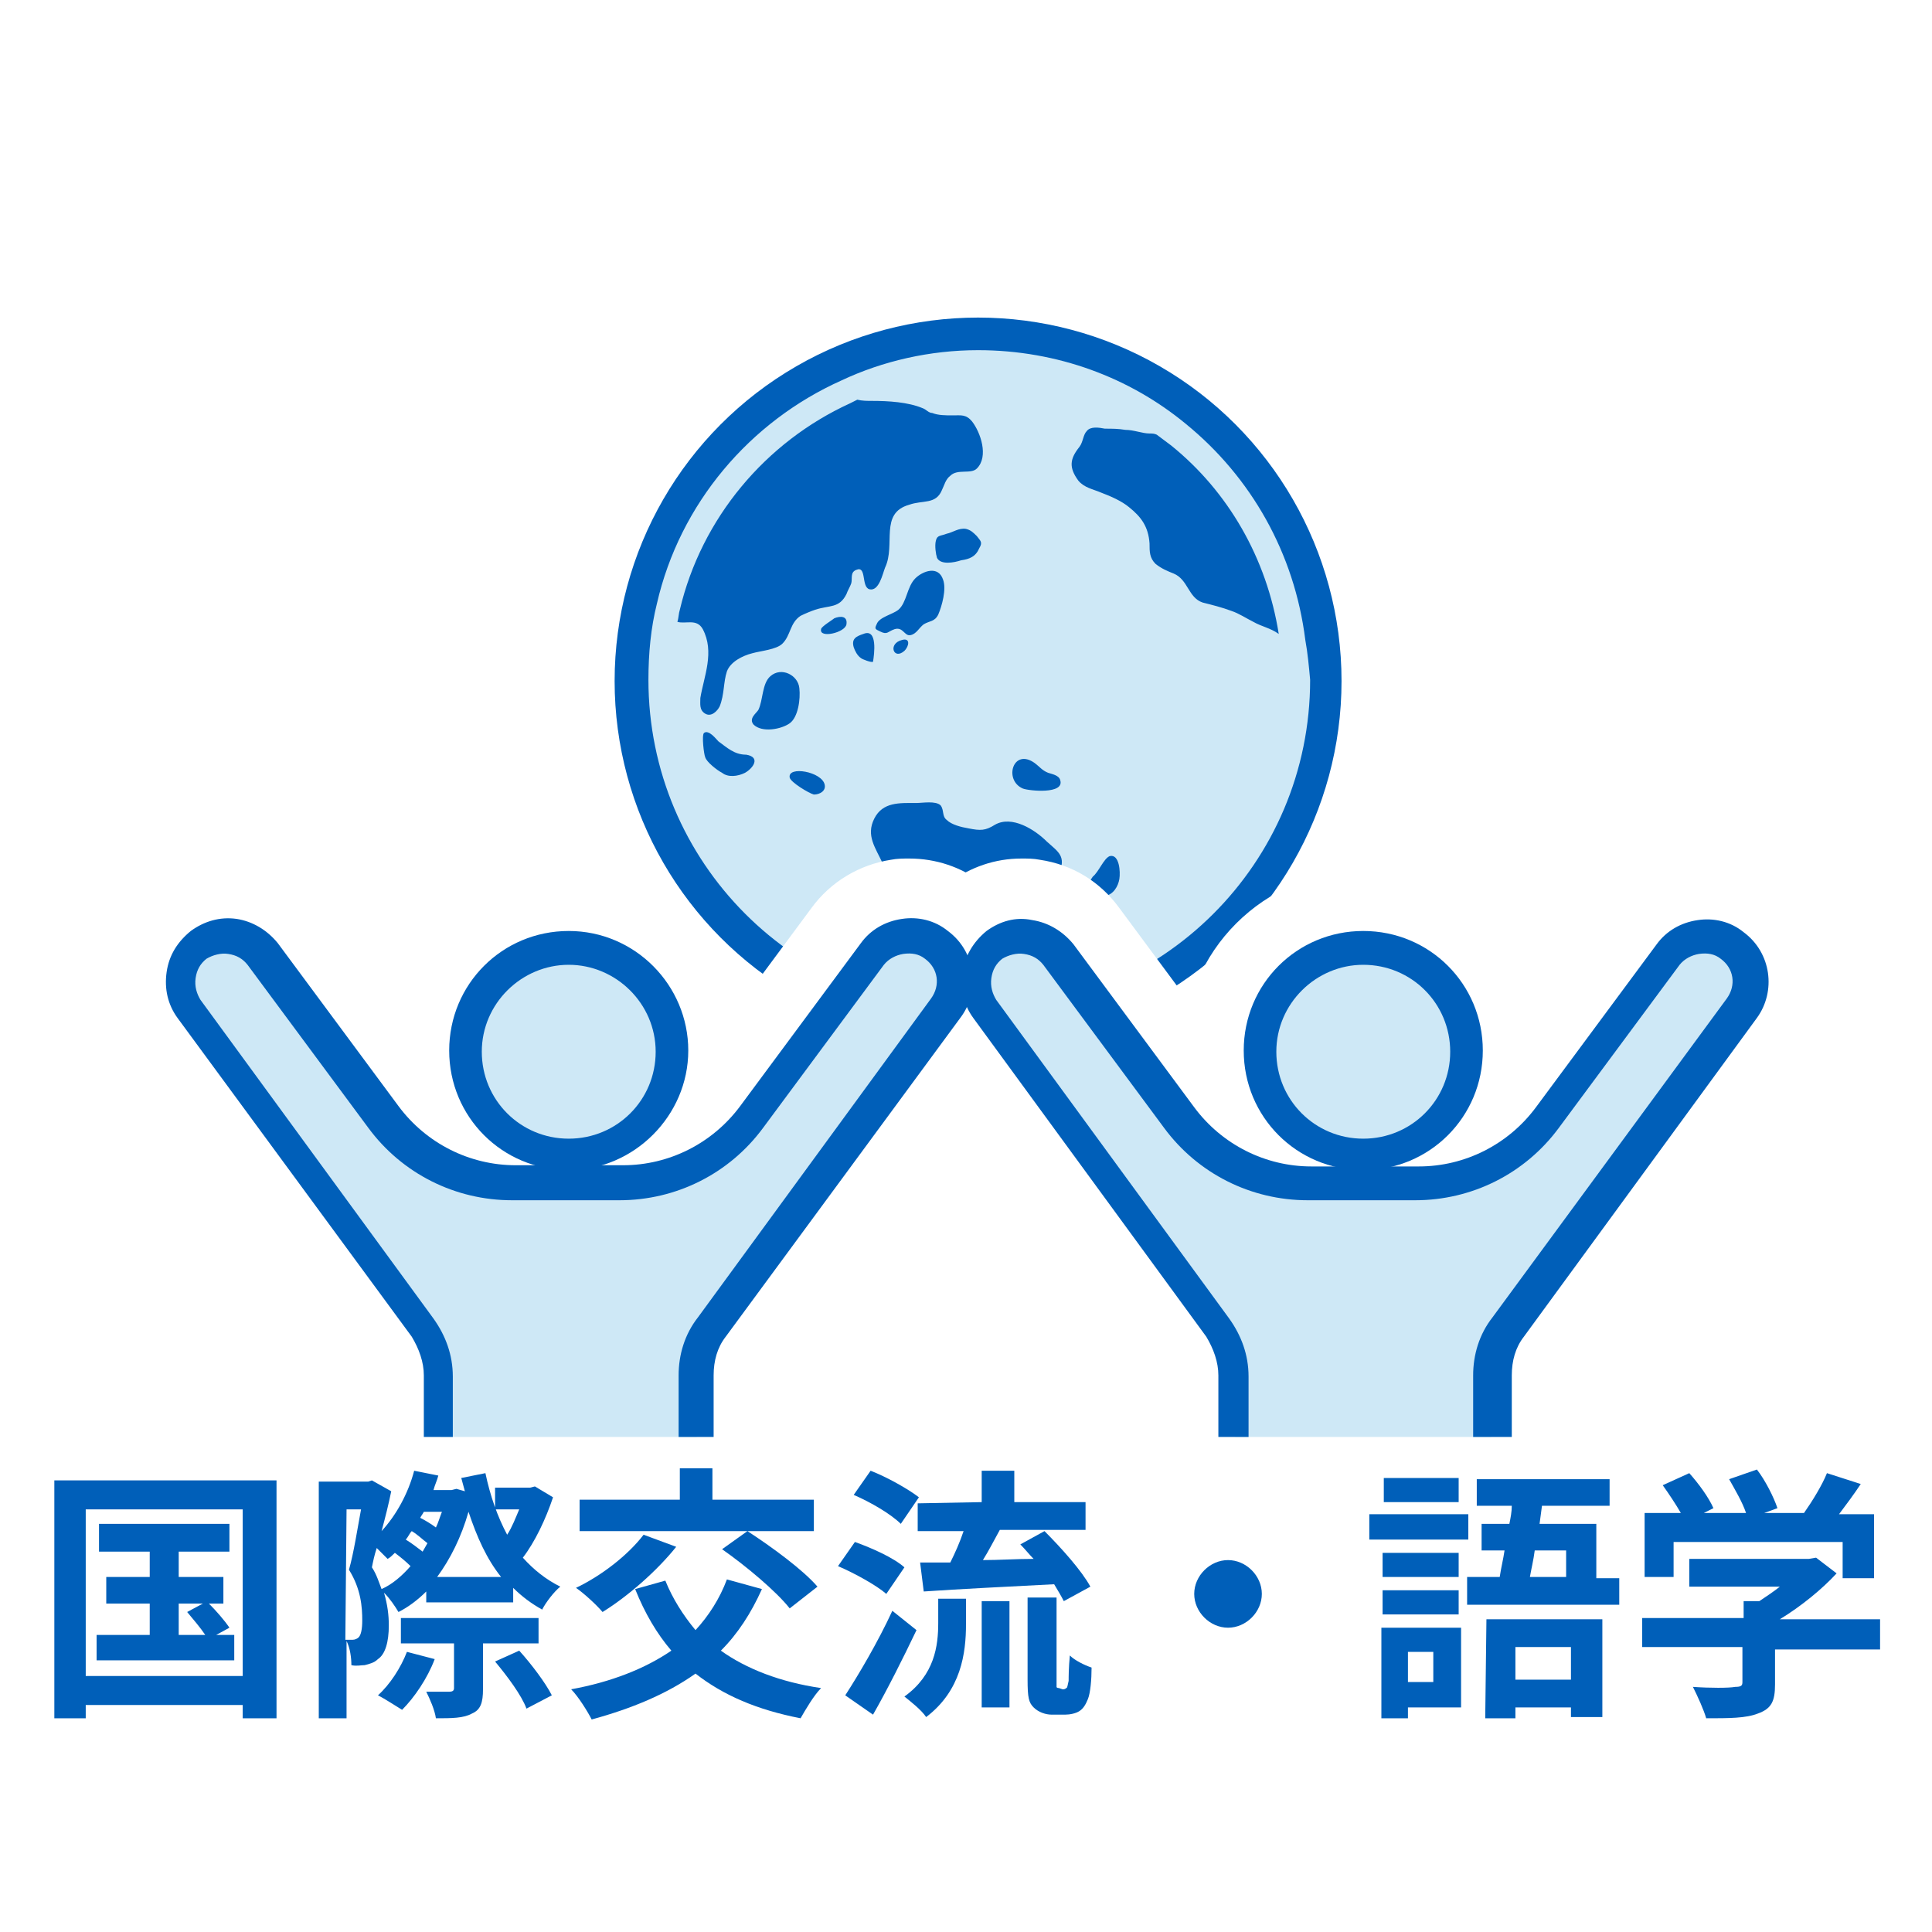
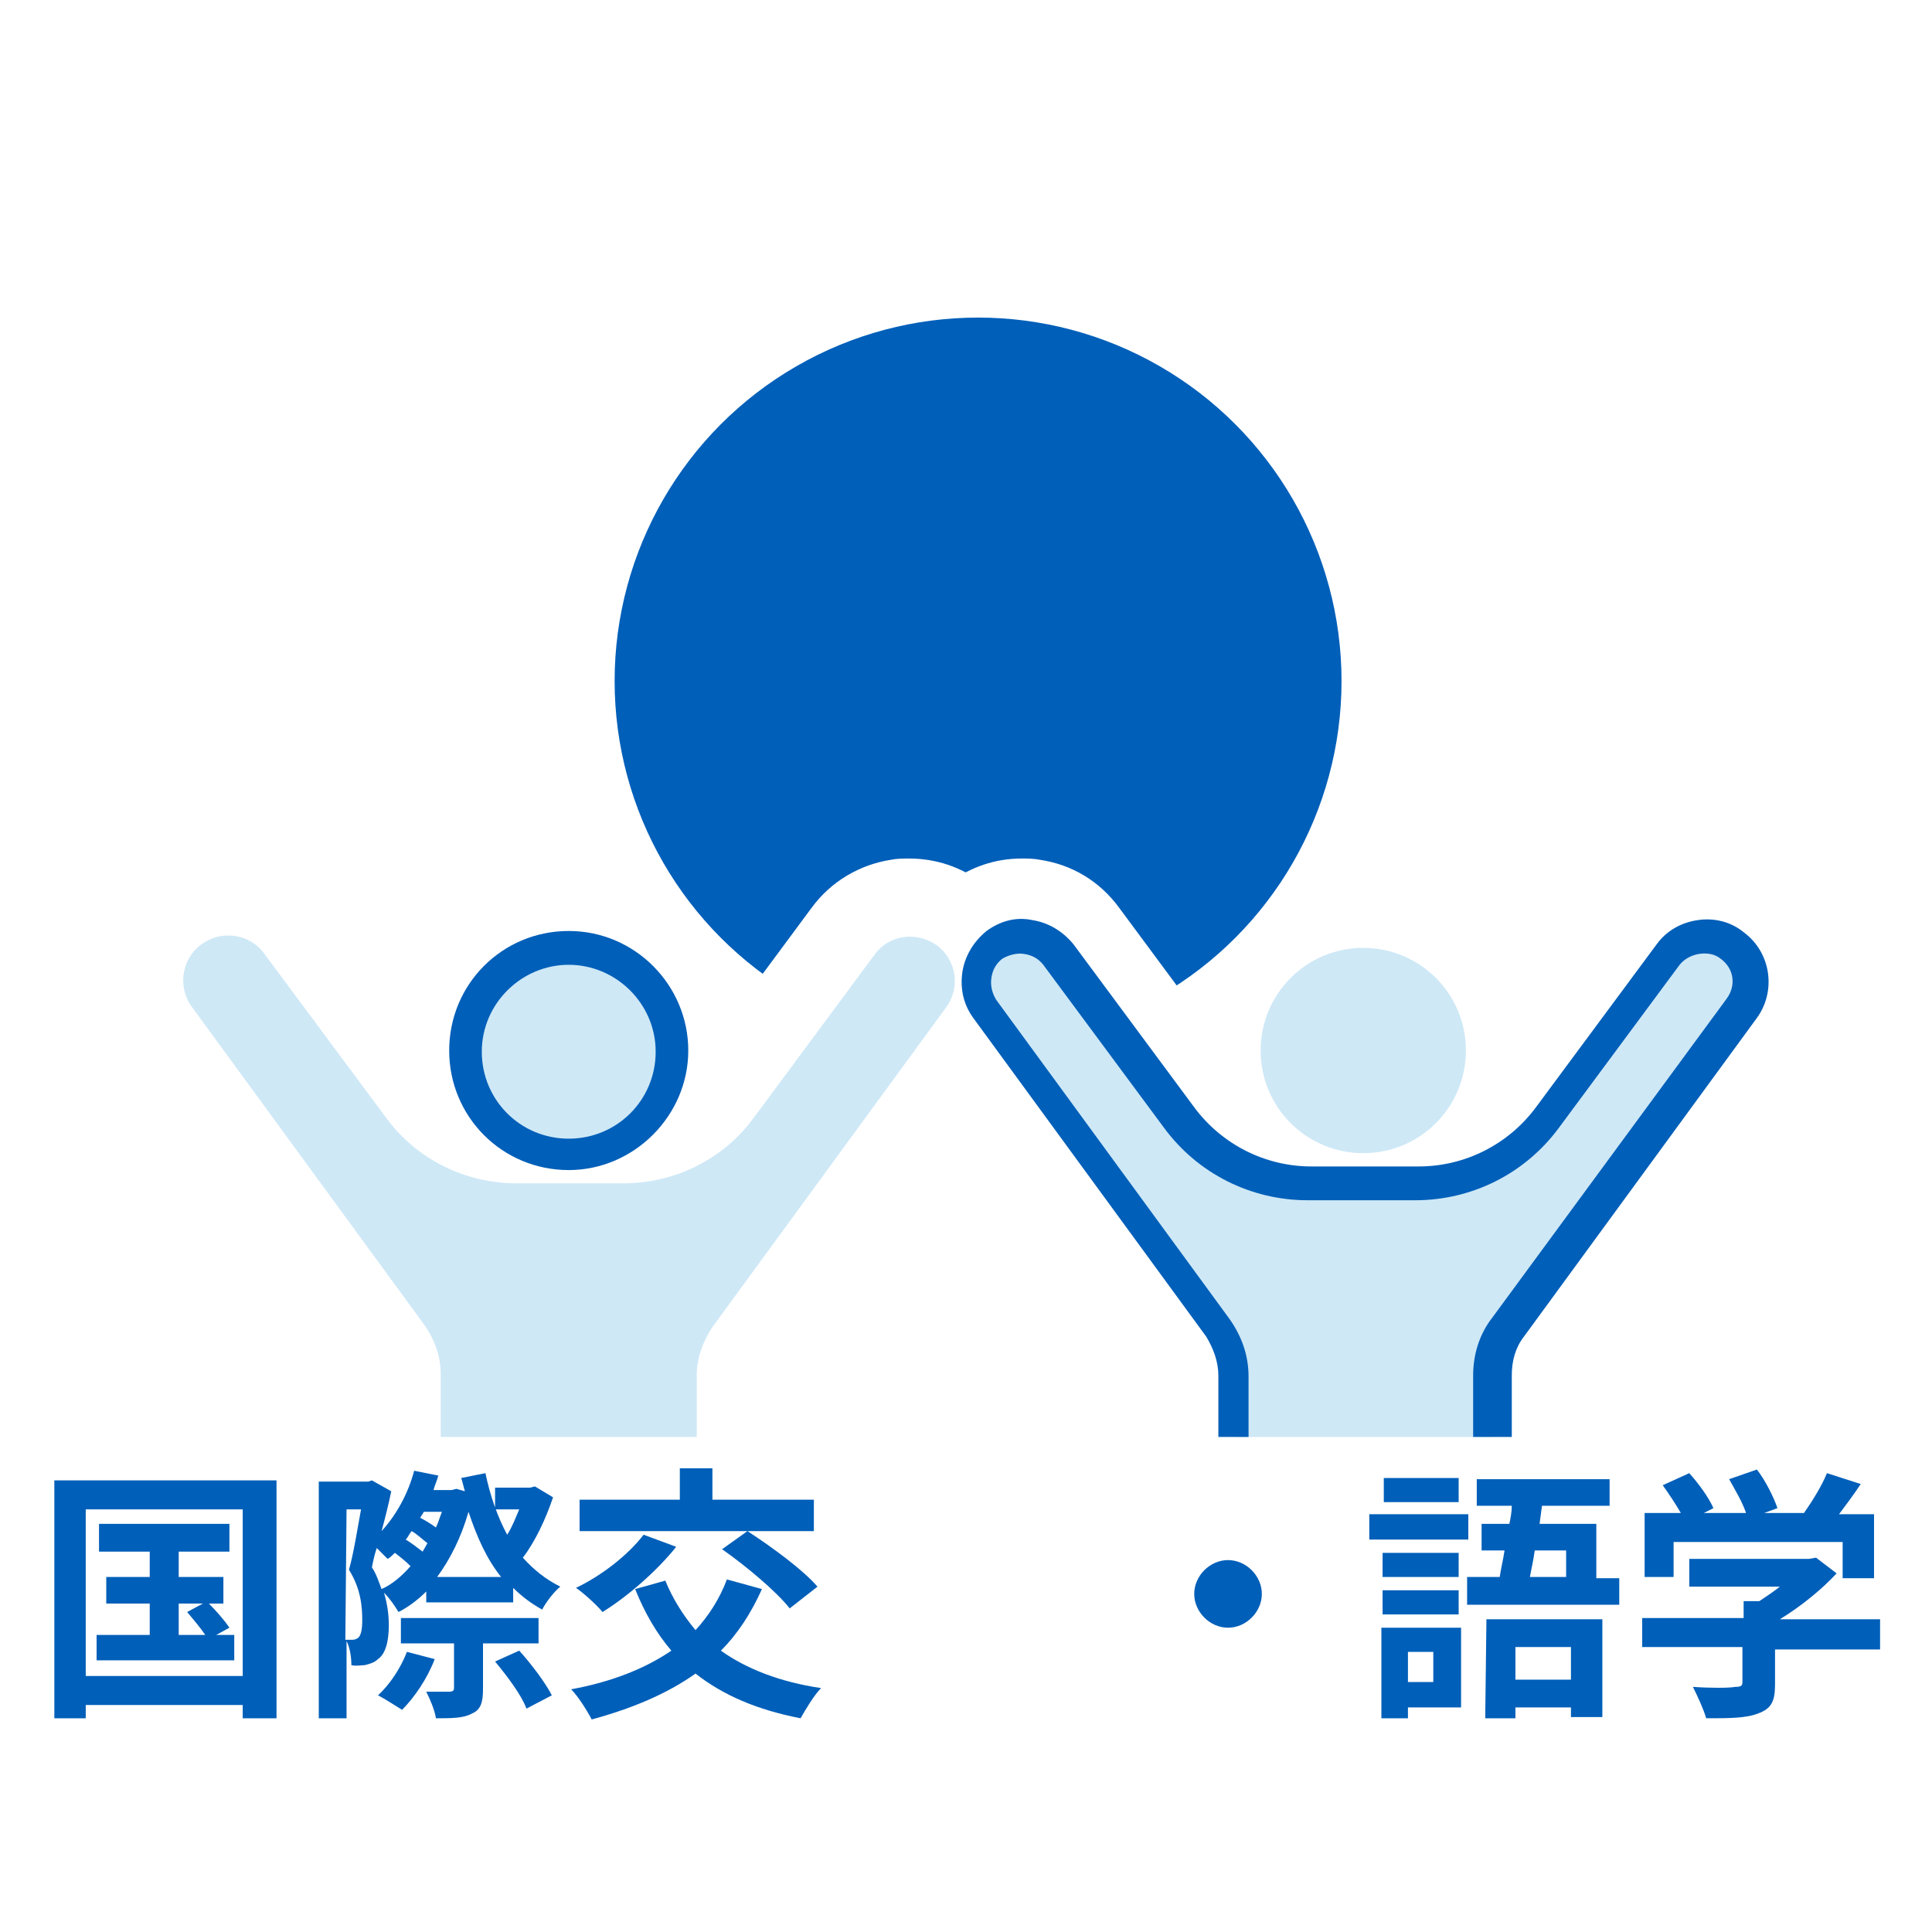
<svg xmlns="http://www.w3.org/2000/svg" xmlns:xlink="http://www.w3.org/1999/xlink" version="1.1" id="レイヤー_1" x="0px" y="0px" width="160px" height="160px" viewBox="0 0 160 160" style="enable-background:new 0 0 160 160;" xml:space="preserve">
  <style type="text/css">
	.st0{fill:#FFFFFF;}
	.st1{fill:#005FB9;}
	.st2{fill:#CEE8F6;}
	.st3{clip-path:url(#SVGID_2_);}
</style>
  <rect x="-59" y="-36" class="st0" width="278" height="232" />
  <g id="レイヤー_1_1_">
</g>
  <g id="レイヤー_2_1_">
</g>
  <g id="レイヤー_3">
</g>
  <g id="レイヤー_4">
</g>
  <g id="レイヤー_5">
</g>
  <g id="レイヤー_6">
</g>
  <g id="レイヤー_7">
</g>
  <g id="レイヤー_8">
    <g>
      <g>
        <path class="st1" d="M22.9,122.6v19.7h-2.8v-1.1h-13v1.1H4.5v-19.7C4.5,122.6,22.9,122.6,22.9,122.6z M20.1,138.8V125h-13v13.8     H20.1z M19.4,135.4v2.1H8v-2.1h4.4v-2.6H8.8v-2.2h3.6v-2.1H8.2v-2.3H19v2.3h-4.2v2.1h3.7v2.2h-1.2c0.6,0.6,1.3,1.4,1.7,2     l-1.1,0.6H19.4z M14.8,135.4H17c-0.4-0.6-1-1.3-1.5-1.9l1.3-0.7h-2C14.8,132.8,14.8,135.4,14.8,135.4z" />
        <path class="st1" d="M45.8,124c-0.6,1.8-1.5,3.7-2.5,5c0.9,1,1.9,1.8,3.1,2.4c-0.5,0.4-1.2,1.3-1.5,1.9c-0.9-0.5-1.7-1.1-2.4-1.8     v1.2h-7.2v-0.9c-0.7,0.7-1.5,1.3-2.3,1.7c-0.3-0.5-0.7-1.1-1.2-1.6c0.3,1,0.4,1.9,0.4,2.7c0,1.4-0.3,2.4-0.9,2.8     c-0.3,0.3-0.7,0.4-1.1,0.5c-0.3,0-0.7,0.1-1.1,0c0-0.6-0.1-1.4-0.4-2v6.4h-2.3v-19.6h4.1l0.3-0.1l1.6,0.9c-0.2,1-0.5,2.2-0.8,3.3     c1.2-1.3,2.2-3.1,2.7-5l2,0.4c-0.1,0.4-0.3,0.8-0.4,1.2h1.5l0.4-0.1l0.7,0.2c-0.1-0.4-0.2-0.7-0.3-1.1l2-0.4     c0.4,1.9,1,3.6,1.8,5.1c0.4-0.6,0.7-1.4,1-2.1h-2v-1.8h2.9l0.4-0.1L45.8,124z M28.6,135.8c0.2,0,0.4,0,0.6,0s0.4-0.1,0.5-0.2     c0.2-0.2,0.3-0.7,0.3-1.4c0-1.1-0.1-2.6-1.1-4.2c0.4-1.4,0.7-3.4,1-5h-1.2L28.6,135.8L28.6,135.8z M34,129.7     c-0.4-0.4-0.9-0.8-1.3-1.1c-0.2,0.2-0.4,0.4-0.6,0.5c-0.2-0.2-0.6-0.6-0.9-0.9c-0.2,0.6-0.3,1.1-0.4,1.6c0.4,0.6,0.6,1.3,0.8,1.8     C32.5,131.2,33.3,130.5,34,129.7z M36,137.4c-0.6,1.6-1.7,3.2-2.7,4.2c-0.5-0.3-1.4-0.9-2-1.2c1-0.9,1.9-2.3,2.4-3.6L36,137.4z      M40,136.1v3.8c0,1.1-0.2,1.7-0.9,2c-0.7,0.4-1.7,0.4-3,0.4c-0.1-0.7-0.5-1.6-0.8-2.2c0.8,0,1.7,0,1.9,0c0.3,0,0.4-0.1,0.4-0.3     v-3.7h-4.4V134h11.4v2.1H40z M35.4,127.8c-0.4-0.3-0.8-0.7-1.3-1c-0.2,0.2-0.3,0.5-0.5,0.7c0.5,0.3,1,0.7,1.4,1     C35.1,128.3,35.3,128,35.4,127.8z M35.1,125.2c-0.1,0.2-0.2,0.3-0.3,0.5c0.4,0.2,0.9,0.5,1.3,0.8c0.2-0.4,0.3-0.8,0.5-1.3H35.1z      M41.5,130.6c-1.2-1.5-2-3.3-2.7-5.4c-0.6,2.1-1.5,3.9-2.6,5.4H41.5z M43,136.7c1,1.1,2.2,2.7,2.7,3.7l-2.1,1.1     c-0.4-1.1-1.6-2.7-2.6-3.9L43,136.7z" />
        <path class="st1" d="M63.1,131.6c-0.9,2-2,3.7-3.4,5.1c2.1,1.5,4.9,2.6,8.3,3.1c-0.6,0.6-1.3,1.8-1.7,2.5     c-3.6-0.7-6.4-1.9-8.7-3.7c-2.4,1.7-5.3,2.9-8.6,3.8c-0.3-0.6-1.1-1.9-1.7-2.5c3.3-0.6,6.1-1.7,8.3-3.2c-1.2-1.4-2.2-3.1-3-5.1     l2.5-0.7c0.6,1.5,1.5,2.9,2.5,4.1c1.1-1.2,2-2.6,2.6-4.2L63.1,131.6z M56,128.1c-1.6,2-4,4.1-6.1,5.4c-0.5-0.6-1.6-1.6-2.2-2     c2.1-1,4.3-2.7,5.6-4.4L56,128.1z M61.9,126.8H48v-2.6h8.3v-2.6H59v2.6h8.4v2.6H61.9c2,1.3,4.6,3.2,5.8,4.6l-2.3,1.8     c-1.1-1.4-3.6-3.5-5.6-4.9L61.9,126.8z" />
-         <path class="st1" d="M73.4,132c-0.8-0.7-2.6-1.7-4-2.3l1.4-2c1.4,0.5,3.2,1.3,4.1,2.1L73.4,132z M75.9,135     c-1.1,2.3-2.4,4.9-3.6,7l-2.3-1.6c1.1-1.7,2.7-4.4,3.9-7L75.9,135z M74.6,126.2c-0.8-0.8-2.5-1.8-3.9-2.4l1.4-2     c1.3,0.5,3.1,1.5,4,2.2L74.6,126.2z M77.7,132.4H80v2.1c0,2.4-0.4,5.5-3.3,7.7c-0.4-0.6-1.3-1.3-1.8-1.7c2.5-1.8,2.8-4.2,2.8-6.1     V132.4z M81.3,124.4v-2.6H84v2.6h5.9v2.3h-7.1c-0.5,0.9-0.9,1.7-1.4,2.5c1.3,0,2.8-0.1,4.2-0.1c-0.4-0.4-0.7-0.8-1.1-1.2l2-1.1     c1.4,1.4,3.1,3.3,3.8,4.6l-2.2,1.2c-0.2-0.4-0.5-0.9-0.8-1.4c-3.9,0.2-7.9,0.4-10.8,0.6l-0.3-2.4c0.7,0,1.6,0,2.5,0     c0.4-0.8,0.8-1.7,1.1-2.6H76v-2.3L81.3,124.4L81.3,124.4z M81.3,132.6h2.3v8.8h-2.3V132.6z M88,139.9c0.1,0,0.2,0,0.3-0.1     c0.1,0,0.1-0.2,0.2-0.6c0-0.3,0-1.1,0.1-2.1c0.4,0.4,1.2,0.8,1.8,1c0,1-0.1,2.1-0.3,2.6c-0.2,0.5-0.4,0.8-0.7,1     c-0.3,0.2-0.8,0.3-1.2,0.3h-1.1c-0.5,0-1.1-0.2-1.5-0.6s-0.5-0.8-0.5-2.3v-6.8h2.4v6.8c0,0.3,0,0.5,0,0.6c0,0.1,0.2,0.1,0.2,0.1     L88,139.9L88,139.9z" />
        <path class="st1" d="M101.7,129.2c1.5,0,2.8,1.3,2.8,2.8s-1.3,2.8-2.8,2.8s-2.8-1.3-2.8-2.8C98.9,130.5,100.2,129.2,101.7,129.2z     " />
        <path class="st1" d="M121.6,127.5h-8.2v-2.1h8.2V127.5z M121,141.4h-4.4v0.9h-2.2v-7.5h6.6V141.4z M120.8,130.6h-6.3v-2h6.3     V130.6z M114.5,131.7h6.3v2h-6.3V131.7z M120.8,124.4h-6.2v-2h6.2V124.4z M116.6,136.8v2.5h2.1v-2.5H116.6z M134.1,130.6v2.3     h-12.6v-2.3h2.7c0.1-0.7,0.3-1.5,0.4-2.2h-1.9v-2.2h2.3c0.1-0.5,0.2-1,0.2-1.5h-2.9v-2.2h11v2.2h-5.6l-0.2,1.5h4.7v4.5h1.9V130.6     z M123.1,134.1h9.6v8.1h-2.6v-0.8h-4.6v0.9H123L123.1,134.1L123.1,134.1z M125.5,136.4v2.7h4.6v-2.7H125.5z M127.1,128.4     c-0.1,0.8-0.3,1.6-0.4,2.2h3v-2.2H127.1z" />
        <path class="st1" d="M155.5,136.6H147v2.9c0,1.4-0.3,2-1.4,2.4c-1,0.4-2.4,0.4-4.3,0.4c-0.2-0.7-0.7-1.8-1.1-2.6     c1.4,0.1,3,0.1,3.5,0c0.5,0,0.6-0.1,0.6-0.4v-2.9H136V134h8.4v-1.4h1.3c0.6-0.4,1.2-0.8,1.7-1.2h-7.5v-2.3h9.9l0.6-0.1l1.7,1.3     c-1.2,1.3-2.9,2.7-4.7,3.8h8.3v2.5C155.7,136.6,155.5,136.6,155.5,136.6z M138.7,130.6h-2.5v-5.3h3c-0.4-0.7-1-1.6-1.5-2.3l2.2-1     c0.8,0.9,1.6,2,2,2.9l-0.8,0.4h3.5c-0.3-0.9-0.9-1.9-1.4-2.8l2.3-0.8c0.7,0.9,1.4,2.3,1.7,3.2l-1.1,0.4h3.3     c0.7-1,1.5-2.3,1.9-3.3l2.8,0.9c-0.6,0.9-1.2,1.7-1.8,2.5h2.9v5.3h-2.6v-3h-14v2.9C138.6,130.6,138.7,130.6,138.7,130.6z" />
      </g>
      <g>
        <g>
          <circle class="st1" cx="81" cy="56.4" r="30.1" />
-           <path class="st2" d="M108.1,53l-1.1,0.1L108.1,53c-0.9-7.2-4.5-13.5-9.9-17.9C93.6,31.3,87.6,29,81,29c-4,0-7.9,0.9-11.3,2.5      C62.1,34.9,56.3,41.7,54.4,50c-0.5,2-0.7,4.1-0.7,6.3c0,15.1,12.2,27.4,27.4,27.4c15.1,0,27.4-12.2,27.4-27.4      C108.4,55.2,108.3,54.1,108.1,53z M85.7,63.2c0.4,0.3,0.6,0.6,1.1,0.8c0.3,0.1,0.9,0.2,1,0.6c0.4,1.2-2.6,0.9-3.1,0.7      C83.1,64.6,83.9,61.9,85.7,63.2z M61.7,64c-0.6,0.3-1.4,0.4-1.9,0c-0.4-0.2-1.3-0.9-1.4-1.3c-0.1-0.2-0.3-1.8-0.1-2      c0.4-0.3,1,0.5,1.2,0.7c0.7,0.5,1.3,1.1,2.3,1.1C63,62.7,62.4,63.6,61.7,64z M62.4,60c-0.4-0.5,0.2-0.9,0.4-1.2      c0.4-0.8,0.3-2.2,1-2.8c0.9-0.8,2.3-0.1,2.4,1c0.1,0.9-0.1,2.4-0.8,2.9S63.1,60.7,62.4,60z M67.4,65.8c-0.4-0.1-1.9-1-2-1.4      c-0.2-1,2.7-0.5,2.9,0.6C68.4,65.5,67.9,65.8,67.4,65.8z M68,52.1c0-0.2,1-0.8,1.1-0.9c0.5-0.2,1.1-0.2,1,0.5      C70,52.4,67.8,52.9,68,52.1z M67.5,50.5c-0.3,0.1-0.8,0.3-1.2,0.5c-0.9,0.6-0.8,1.6-1.5,2.3c-0.5,0.5-1.8,0.6-2.5,0.8      c-0.8,0.2-1.8,0.7-2.1,1.5c-0.3,0.9-0.2,1.9-0.6,2.9c-0.2,0.4-0.7,0.9-1.2,0.6c-0.5-0.3-0.4-0.8-0.4-1.3      c0.3-1.8,1.2-3.8,0.2-5.7c-0.5-0.9-1.4-0.4-2.1-0.6c0.1-0.3,0.1-0.7,0.2-1c1.8-7.6,7.1-13.9,14.1-17.1c0.2-0.1,0.4-0.2,0.6-0.3      c0.4,0.1,0.8,0.1,1.2,0.1c1.4,0,3,0.1,4.2,0.6c0.3,0.1,0.5,0.4,0.8,0.4c0.5,0.2,1.1,0.2,1.7,0.2c0.7,0,1.1-0.1,1.6,0.5      c0.7,0.9,1.4,2.9,0.4,3.9c-0.5,0.5-1.6,0-2.2,0.6c-0.4,0.3-0.5,0.8-0.7,1.2c-0.5,1.2-1.6,0.8-2.7,1.2c-2.5,0.7-1.1,3.3-2,5.2      c-0.2,0.5-0.5,2-1.3,1.8c-0.7-0.2-0.2-2-1.1-1.6c-0.5,0.2-0.3,0.7-0.4,1.1c-0.1,0.3-0.3,0.6-0.4,0.9      C69.5,50.4,68.7,50.1,67.5,50.5z M74.1,52.1c-0.6,0.2-0.6,0.5-1.2,0.2c-0.4-0.2-0.5-0.2-0.3-0.6c0.2-0.6,1.3-0.8,1.8-1.2      c0.7-0.6,0.7-1.9,1.4-2.6c0.6-0.6,1.9-1.1,2.3,0.1c0.3,0.8-0.1,2.2-0.4,2.9c-0.3,0.6-0.7,0.5-1.2,0.8c-0.4,0.3-0.6,0.8-1.1,0.9      C74.9,52.7,74.8,51.9,74.1,52.1z M74.9,53.9c-0.9,0.8-1.4-0.6-0.2-0.9C75.4,52.8,75.3,53.5,74.9,53.9z M77.6,46.2      c-0.1-0.3-0.2-1-0.1-1.4c0.1-0.5,0.4-0.4,0.9-0.6c0.5-0.1,1-0.5,1.6-0.4c0.4,0.1,0.6,0.3,0.9,0.6c0.3,0.4,0.5,0.5,0.2,1      c-0.3,0.7-0.8,0.9-1.5,1C79,46.6,77.9,46.8,77.6,46.2z M71.3,54.5c-0.3-0.2-0.5-0.6-0.6-0.9c-0.2-0.7,0.2-0.9,0.8-1.1      c1.2-0.5,0.9,1.7,0.8,2.3C72.2,54.9,71.4,54.6,71.3,54.5z M87.7,72.4c-0.6,1.3-1.1,2.6-2.3,3.4c-0.6,0.4-1.2,0.9-2,0.9      c-0.9,0-0.9-0.7-1.4-1.2c-0.4-0.4-0.9-0.6-1.4-0.8c-0.6-0.3-1.1-0.6-1.7-0.7c-0.8-0.1-1.5,0-2.3,0.1c-0.7,0.1-1.5,0.4-2.1,0      c-0.4-0.3-0.5-0.8-0.7-1.2s-0.5-0.9-0.7-1.4c-0.6-1.3-1.4-2.3-0.7-3.7c0.7-1.4,2.1-1.3,3.5-1.3c0.5,0,1.6-0.2,2,0.2      c0.3,0.4,0.1,0.9,0.5,1.2c0.4,0.4,1.2,0.6,1.8,0.7c1,0.2,1.4,0.2,2.2-0.3c1.4-0.8,3.3,0.4,4.3,1.4      C87.7,70.6,88.3,70.9,87.7,72.4z M92.7,72.8c-0.1,0.6-0.5,1.3-1.2,1.4c-0.4,0.1-1.2,0-1.4-0.5c-0.1-0.4,0.2-0.8,0.4-1.1      c0.5-0.4,0.9-1.5,1.4-1.7C92.7,70.7,92.8,72.2,92.7,72.8z M103.8,51.5c-0.6-0.3-1.2-0.7-1.8-0.9c-0.8-0.3-1.6-0.5-2.4-0.7      c-1.2-0.4-1.2-1.9-2.4-2.4c-0.5-0.2-1-0.4-1.5-0.8c-0.5-0.5-0.5-1-0.5-1.7c-0.1-1.4-0.7-2.2-1.7-3c-0.6-0.5-1.5-0.9-2.3-1.2      c-0.7-0.3-1.4-0.4-1.9-1c-0.8-1.1-0.7-1.8,0.1-2.8c0.3-0.4,0.3-1,0.6-1.3c0.3-0.4,1-0.3,1.5-0.2c0.6,0,1.1,0,1.7,0.1      c0.7,0,1.4,0.3,2,0.3c0.2,0,0.4,0,0.6,0.1c0.4,0.3,0.8,0.6,1.2,0.9c4.7,3.8,7.9,9.3,8.9,15.6C105.2,52,104.5,51.9,103.8,51.5z" />
        </g>
        <g>
          <g>
            <g>
              <defs>
                <rect id="SVGID_1_" x="6.5" y="66.8" width="147" height="52.2" />
              </defs>
              <clipPath id="SVGID_2_">
                <use xlink:href="#SVGID_1_" style="overflow:visible;" />
              </clipPath>
              <g class="st3">
                <g>
                  <g>
                    <g>
                      <circle class="st0" cx="47.1" cy="87" r="13.5" />
                      <path class="st0" d="M47.1,101.9c-8.2,0-14.9-6.7-14.9-14.9s6.7-14.9,14.9-14.9S62,78.8,62,87S55.3,101.9,47.1,101.9z             M47.1,84.9c-1.2,0-2.2,1-2.2,2.2s1,2.2,2.2,2.2s2.2-1,2.2-2.2S48.3,84.9,47.1,84.9z" />
                    </g>
                    <g>
                      <path class="st0" d="M52.8,185.5c-2.1,0-4.1-0.7-5.7-1.8c-1.6,1.1-3.6,1.8-5.7,1.8c-5.5,0-9.9-4.4-9.9-9.9v-61.7            c0-0.4-0.1-0.7-0.3-1L11.8,86.4c-2.9-3.8-2-9.3,1.8-12.2c1.5-1.1,3.3-1.7,5.2-1.7c2.8,0,5.4,1.3,7,3.5l10,13.5            c1.6,2.1,4.1,3.4,6.8,3.4h8.9c2.7,0,5.2-1.3,6.8-3.4l10-13.5c1.6-2.2,4.3-3.5,7-3.5c1.9,0,3.7,0.6,5.2,1.7            c3.9,2.9,4.7,8.4,1.8,12.2L63,112.8c-0.2,0.3-0.3,0.7-0.3,1v61.8C62.7,181.1,58.3,185.5,52.8,185.5z" />
                      <path class="st0" d="M52.8,186.9c-2,0-4-0.6-5.7-1.6c-1.7,1-3.7,1.6-5.7,1.6c-6.2,0-11.3-5.1-11.3-11.3v-61.7            c0-0.1,0-0.1-0.1-0.2L10.7,87.2c-1.6-2.1-2.3-4.8-1.9-7.5s1.8-5,4-6.6c1.8-1.3,3.8-2,6-2c0.5,0,1,0,1.5,0.1            c2.7,0.4,5,1.8,6.6,4l10,13.5c1.3,1.8,3.5,2.9,5.7,2.9h8.9c2.2,0,4.4-1.1,5.7-2.9l10-13.5c1.6-2.2,4-3.6,6.6-4            c0.5-0.1,1-0.1,1.5-0.1c2.2,0,4.3,0.7,6,2c4.5,3.3,5.4,9.7,2.1,14.1l-19.2,26.5c0,0.1-0.1,0.1-0.1,0.2v61.8            C64.1,181.8,59,186.9,52.8,186.9z M49.3,132.1c0.7,0,1.5,0.2,2.1,0.5v-18.7c0-2.8,0.9-5.5,2.5-7.7l1.6-2.2            c-1.3,0.3-2.6,0.4-4,0.4h-8.9c-1.3,0-2.7-0.1-4-0.4l1.6,2.2c1.7,2.3,2.5,4.9,2.5,7.7v18.7c0.6-0.3,1.3-0.5,2.1-0.5            C44.8,132.1,49.3,132.1,49.3,132.1z" />
                    </g>
                  </g>
                  <g>
                    <g>
                      <circle class="st0" cx="112.9" cy="87" r="13.5" />
-                       <path class="st0" d="M112.9,101.9c-8.2,0-14.9-6.7-14.9-14.9s6.7-14.9,14.9-14.9s14.9,6.7,14.9,14.9            S121.1,101.9,112.9,101.9z M112.9,84.9c-1.2,0-2.2,1-2.2,2.2s1,2.2,2.2,2.2s2.2-1,2.2-2.2S114.1,84.9,112.9,84.9z" />
                    </g>
                    <g>
-                       <path class="st0" d="M118.6,185.5c-2.1,0-4.1-0.7-5.7-1.8c-1.6,1.1-3.6,1.8-5.7,1.8c-5.5,0-9.9-4.4-9.9-9.9v-61.7            c0-0.4-0.1-0.7-0.3-1L77.6,86.4c-2.9-3.8-2-9.3,1.8-12.2c1.5-1.1,3.3-1.7,5.2-1.7c2.8,0,5.4,1.3,7,3.5l10,13.5            c1.6,2.1,4.1,3.4,6.8,3.4h8.9c2.7,0,5.2-1.3,6.8-3.4l10-13.5c1.6-2.2,4.3-3.5,7-3.5c1.9,0,3.7,0.6,5.2,1.7            c3.9,2.9,4.7,8.4,1.8,12.2l-19.3,26.4c-0.2,0.3-0.3,0.7-0.3,1v61.8C128.5,181.1,124.1,185.5,118.6,185.5z" />
+                       <path class="st0" d="M118.6,185.5c-2.1,0-4.1-0.7-5.7-1.8c-5.5,0-9.9-4.4-9.9-9.9v-61.7            c0-0.4-0.1-0.7-0.3-1L77.6,86.4c-2.9-3.8-2-9.3,1.8-12.2c1.5-1.1,3.3-1.7,5.2-1.7c2.8,0,5.4,1.3,7,3.5l10,13.5            c1.6,2.1,4.1,3.4,6.8,3.4h8.9c2.7,0,5.2-1.3,6.8-3.4l10-13.5c1.6-2.2,4.3-3.5,7-3.5c1.9,0,3.7,0.6,5.2,1.7            c3.9,2.9,4.7,8.4,1.8,12.2l-19.3,26.4c-0.2,0.3-0.3,0.7-0.3,1v61.8C128.5,181.1,124.1,185.5,118.6,185.5z" />
                      <path class="st0" d="M118.6,186.9c-2,0-4-0.6-5.7-1.6c-1.7,1-3.7,1.6-5.7,1.6c-6.2,0-11.3-5.1-11.3-11.3v-61.7            c0-0.1,0-0.1-0.1-0.2L76.5,87.2c-1.6-2.1-2.3-4.8-1.9-7.5s1.8-5,4-6.6c1.8-1.3,3.8-2,6-2c0.5,0,1,0,1.5,0.1            c2.7,0.4,5,1.8,6.6,4l10,13.5c1.3,1.8,3.5,2.9,5.7,2.9h8.9c2.2,0,4.4-1.1,5.7-2.9l10-13.5c1.6-2.2,4-3.6,6.6-4            c0.5-0.1,1-0.1,1.5-0.1c2.2,0,4.3,0.7,6,2c4.5,3.3,5.4,9.7,2.1,14.1L130,113.7c0,0.1-0.1,0.1-0.1,0.2v61.8            C129.9,181.8,124.8,186.9,118.6,186.9z M115.1,132.1c0.7,0,1.5,0.2,2.1,0.5v-18.7c0-2.8,0.9-5.5,2.5-7.7l1.6-2.2            c-1.3,0.3-2.6,0.4-4,0.4h-8.9c-1.3,0-2.7-0.1-4-0.4l1.6,2.2c1.7,2.3,2.5,4.9,2.5,7.7v18.7c0.6-0.3,1.3-0.5,2.1-0.5            C110.6,132.1,115.1,132.1,115.1,132.1z" />
                    </g>
                  </g>
                </g>
                <g>
                  <g>
                    <g>
                      <path class="st2" d="M47.1,95.5c4.7,0,8.5-3.8,8.5-8.5s-3.8-8.5-8.5-8.5s-8.5,3.8-8.5,8.5S42.4,95.5,47.1,95.5z" />
                      <path class="st1" d="M47.1,96.9c-5.5,0-9.9-4.4-9.9-9.9s4.4-9.9,9.9-9.9S57,81.6,57,87S52.5,96.9,47.1,96.9z M47.1,79.9            c-3.9,0-7.2,3.2-7.2,7.2s3.2,7.2,7.2,7.2s7.2-3.2,7.2-7.2S51,79.9,47.1,79.9z" />
                    </g>
                    <g>
                      <path class="st2" d="M77.6,78.3c-1.7-1.2-4-0.9-5.2,0.8l-10,13.5C59.9,96,55.9,98,51.6,98h-4.4h-4.4            c-4.3,0-8.3-2-10.8-5.4L21.9,79c-1.2-1.7-3.6-2-5.2-0.8c-1.7,1.2-2,3.6-0.8,5.2l19.3,26.4c0.8,1.2,1.3,2.5,1.3,4v61.8            c0,2.7,2.2,4.9,4.9,4.9s4.9-2.2,4.9-4.9v-37.1h0.8h0.8v37.1c0,2.7,2.2,4.9,4.9,4.9s4.9-2.2,4.9-4.9v-61.7            c0-1.4,0.5-2.8,1.3-4l19.3-26.4C79.6,81.8,79.2,79.5,77.6,78.3z" />
-                       <path class="st1" d="M52.8,181.9c-2.5,0-4.7-1.5-5.7-3.7c-1,2.2-3.2,3.7-5.7,3.7c-3.5,0-6.3-2.8-6.3-6.3v-61.7            c0-1.1-0.4-2.2-1-3.2L14.7,84.3c-0.8-1.1-1.1-2.4-0.9-3.8s0.9-2.5,2-3.4c1.1-0.8,2.4-1.2,3.8-1c1.3,0.2,2.5,0.9,3.4,2            l10,13.5c2.3,3.1,5.9,4.9,9.7,4.9h8.9c3.8,0,7.4-1.8,9.7-4.9l10-13.5c0.8-1.1,2-1.8,3.4-2c1.3-0.2,2.7,0.1,3.8,1l0,0            c2.3,1.7,2.7,4.9,1.1,7.1l-19.5,26.5c-0.7,0.9-1,2-1,3.2v61.8C59.1,179.1,56.3,181.9,52.8,181.9z M44.9,137.1h4.3v38.5            c0,2,1.6,3.5,3.5,3.5c2,0,3.5-1.6,3.5-3.5v-61.7c0-1.7,0.5-3.4,1.6-4.8l19.3-26.4c0.8-1.1,0.6-2.5-0.5-3.3l0,0            c-0.5-0.4-1.1-0.5-1.8-0.4c-0.6,0.1-1.2,0.4-1.6,0.9l-10,13.5c-2.8,3.8-7.2,6-11.9,6h-8.9c-4.7,0-9.1-2.2-11.9-6l-10-13.5            c-0.4-0.5-0.9-0.8-1.6-0.9c-0.6-0.1-1.3,0.1-1.8,0.4c-0.5,0.4-0.8,0.9-0.9,1.6s0.1,1.3,0.4,1.8l19.3,26.4            c1,1.4,1.6,3,1.6,4.8v61.8c0,2,1.6,3.5,3.5,3.5s3.5-1.6,3.5-3.5v-38.7C44.5,137.1,44.9,137.1,44.9,137.1z" />
                    </g>
                  </g>
                  <g>
                    <g>
                      <path class="st2" d="M112.9,95.5c4.7,0,8.5-3.8,8.5-8.5s-3.8-8.5-8.5-8.5s-8.5,3.8-8.5,8.5S108.2,95.5,112.9,95.5z" />
-                       <path class="st1" d="M112.9,96.9c-5.5,0-9.9-4.4-9.9-9.9s4.4-9.9,9.9-9.9s9.9,4.4,9.9,9.9S118.4,96.9,112.9,96.9z             M112.9,79.9c-3.9,0-7.2,3.2-7.2,7.2s3.2,7.2,7.2,7.2s7.2-3.2,7.2-7.2S116.9,79.9,112.9,79.9z" />
                    </g>
                    <g>
                      <path class="st2" d="M143.4,78.3c-1.7-1.2-4-0.9-5.2,0.8l-10,13.5c-2.5,3.4-6.5,5.4-10.8,5.4H113h-4.4            c-4.3,0-8.3-2-10.8-5.4L87.7,79c-1.2-1.7-3.6-2-5.2-0.8c-1.7,1.2-2,3.6-0.8,5.2l19.3,26.5c0.8,1.2,1.3,2.5,1.3,4v61.8            c0,2.7,2.2,4.9,4.9,4.9c2.7,0,4.9-2.2,4.9-4.9v-37.1h0.8h0.8v37.1c0,2.7,2.2,4.9,4.9,4.9c2.7,0,4.9-2.2,4.9-4.9v-61.8            c0-1.4,0.5-2.8,1.3-4l19.3-26.4C145.4,81.8,145,79.5,143.4,78.3z" />
                      <path class="st1" d="M118.6,181.9c-2.5,0-4.7-1.5-5.7-3.7c-1,2.2-3.2,3.7-5.7,3.7c-3.5,0-6.3-2.8-6.3-6.3v-61.7            c0-1.1-0.4-2.2-1-3.2L80.6,84.3c-0.8-1.1-1.1-2.4-0.9-3.8c0.2-1.3,0.9-2.5,2-3.4c1.1-0.8,2.4-1.2,3.8-0.9            c1.3,0.2,2.5,0.9,3.4,2l10,13.5c2.3,3.1,5.9,4.9,9.7,4.9h8.9c3.8,0,7.4-1.8,9.7-4.9l10-13.5c0.8-1.1,2-1.8,3.4-2            c1.3-0.2,2.7,0.1,3.8,1l0,0c2.3,1.7,2.7,4.9,1.1,7.1l-19.3,26.4c-0.7,0.9-1,2-1,3.2v61.8            C124.9,179.1,122.1,181.9,118.6,181.9z M110.7,137.1h4.3v38.5c0,2,1.6,3.5,3.5,3.5c2,0,3.5-1.6,3.5-3.5v-61.7            c0-1.7,0.5-3.4,1.6-4.8L143,82.7c0.8-1.1,0.6-2.5-0.5-3.3l0,0c-0.5-0.4-1.1-0.5-1.8-0.4c-0.6,0.1-1.2,0.4-1.6,0.9            l-10,13.5c-2.8,3.8-7.2,6-11.9,6h-8.9c-4.7,0-9.1-2.2-11.9-6l-10-13.5c-0.4-0.5-0.9-0.8-1.6-0.9c-0.6-0.1-1.3,0.1-1.8,0.4            c-0.5,0.4-0.8,0.9-0.9,1.6s0.1,1.3,0.4,1.8l19.3,26.4c1,1.4,1.6,3,1.6,4.8v61.8c0,2,1.6,3.5,3.5,3.5s3.5-1.6,3.5-3.5            v-38.7C110.4,137.1,110.7,137.1,110.7,137.1z" />
                    </g>
                  </g>
                </g>
              </g>
            </g>
          </g>
        </g>
      </g>
    </g>
  </g>
  <g id="レイヤー_9">
</g>
</svg>